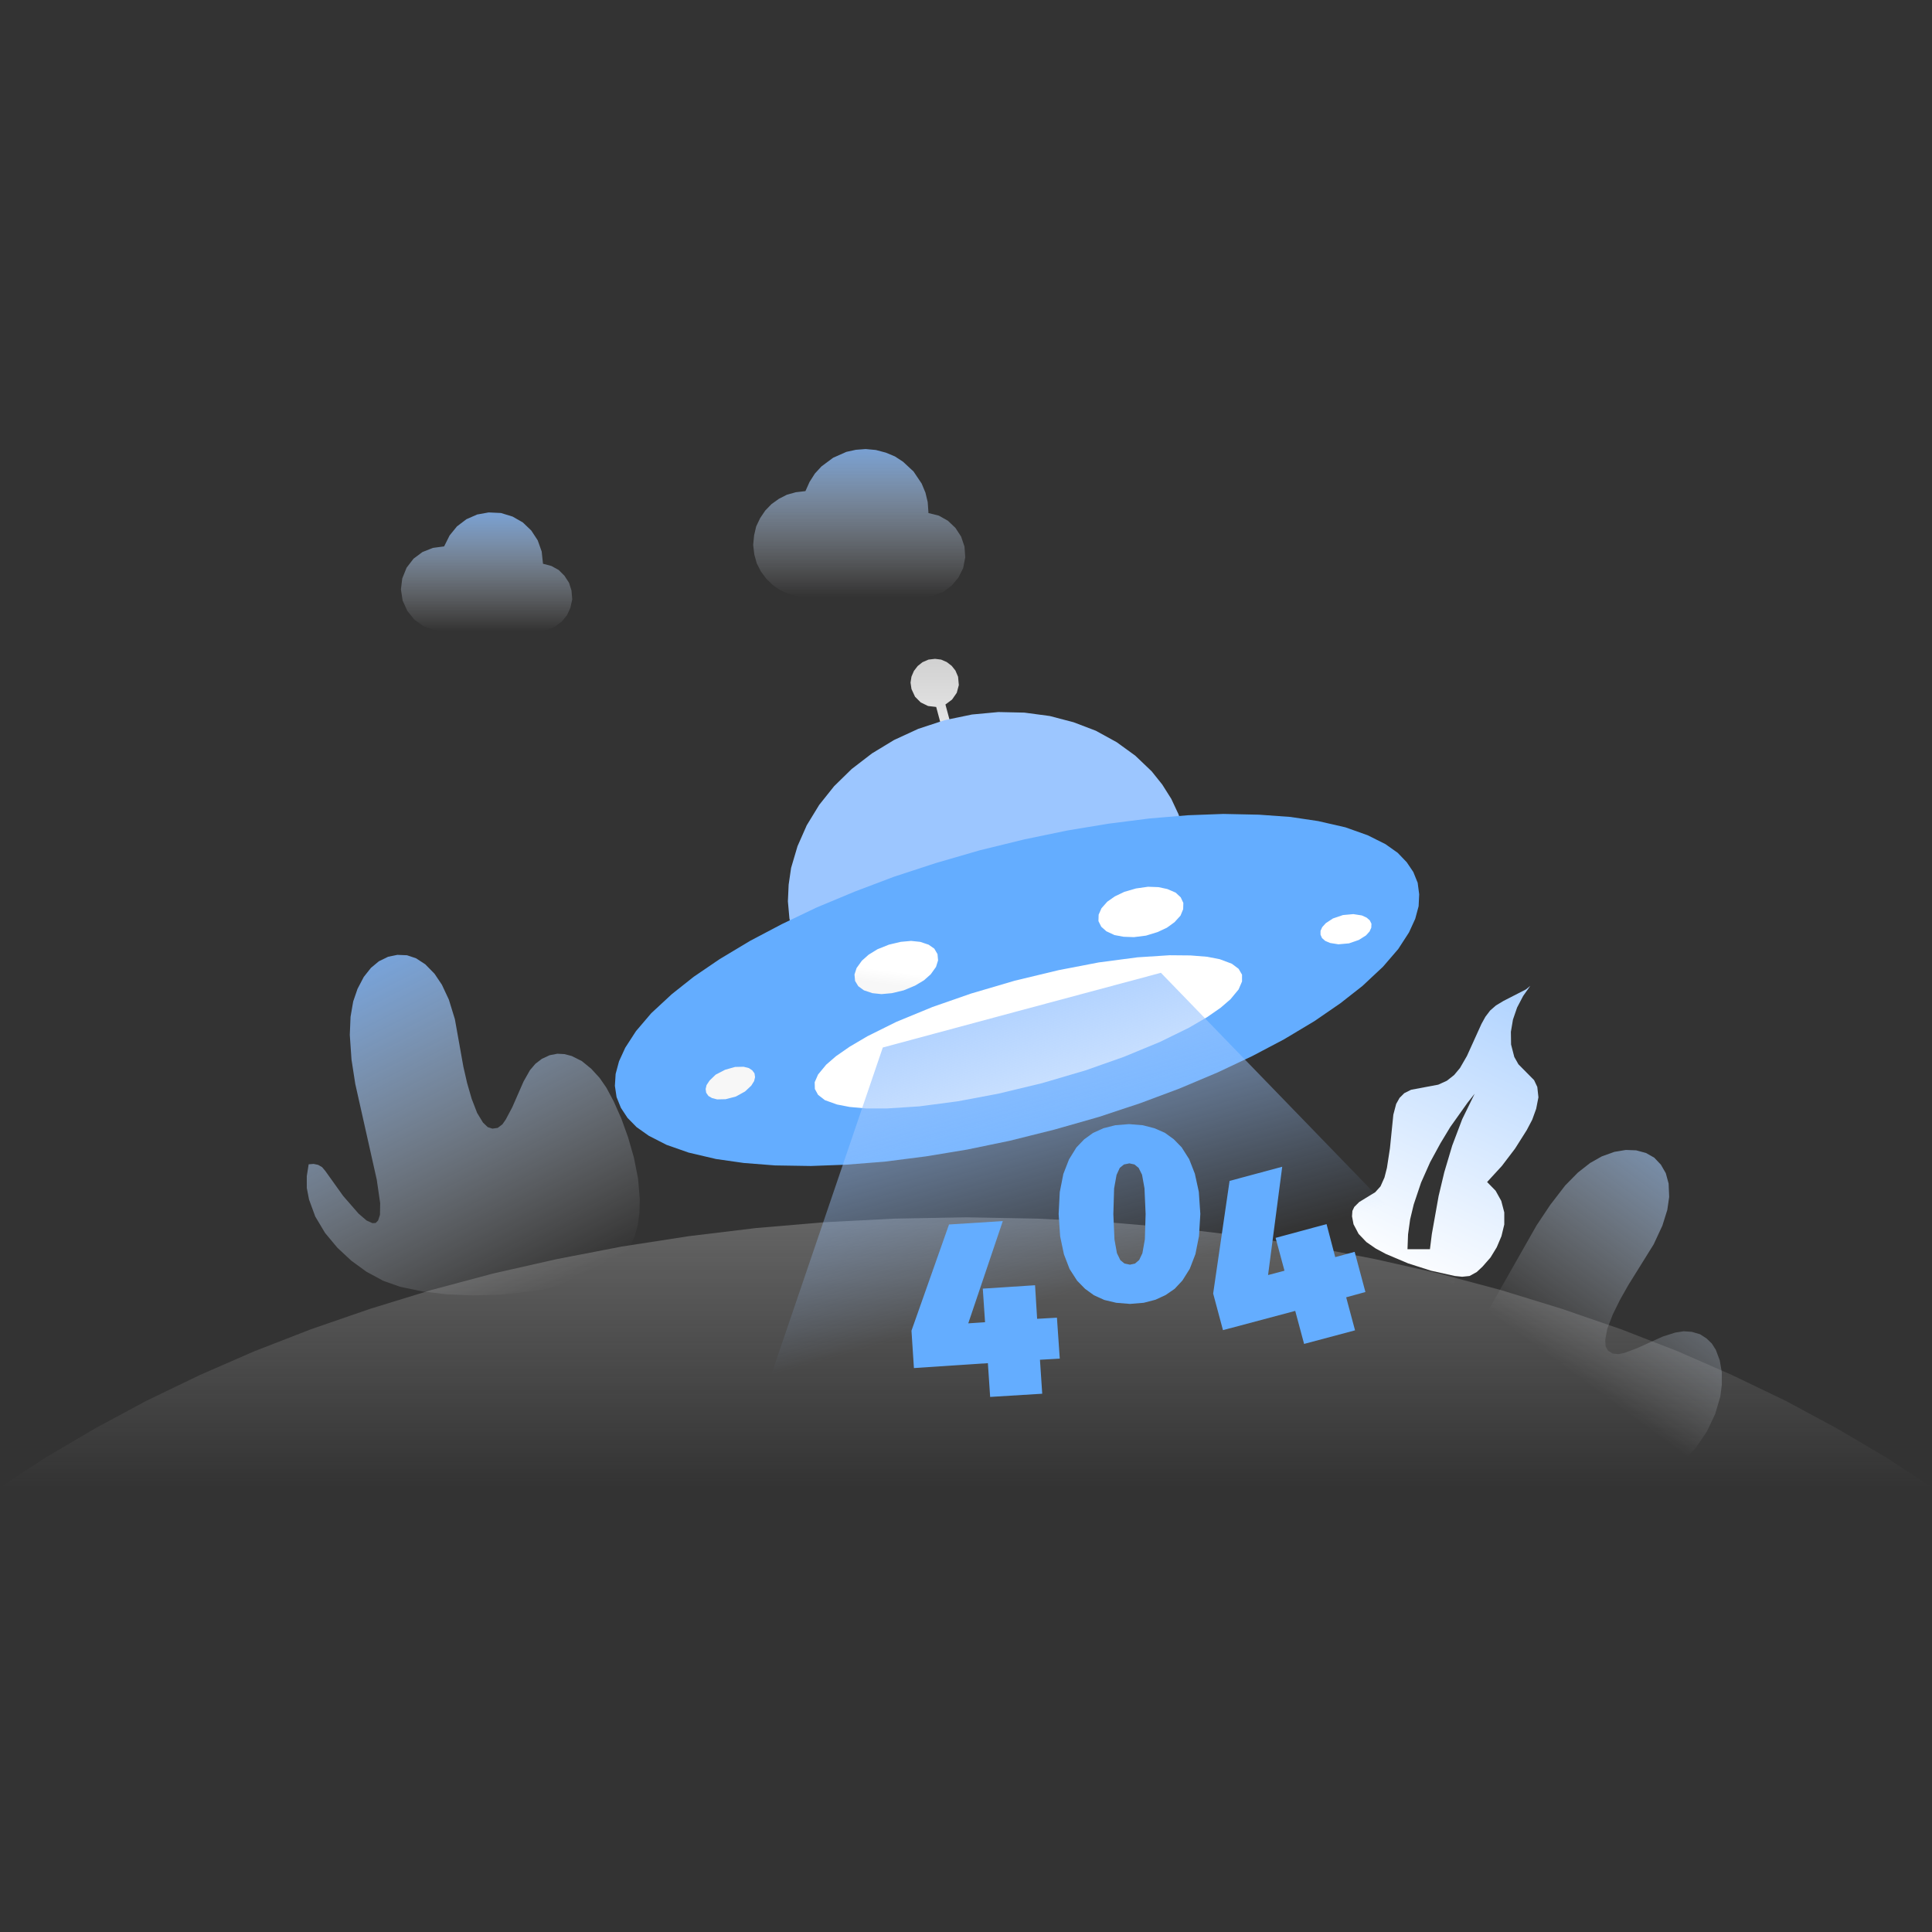
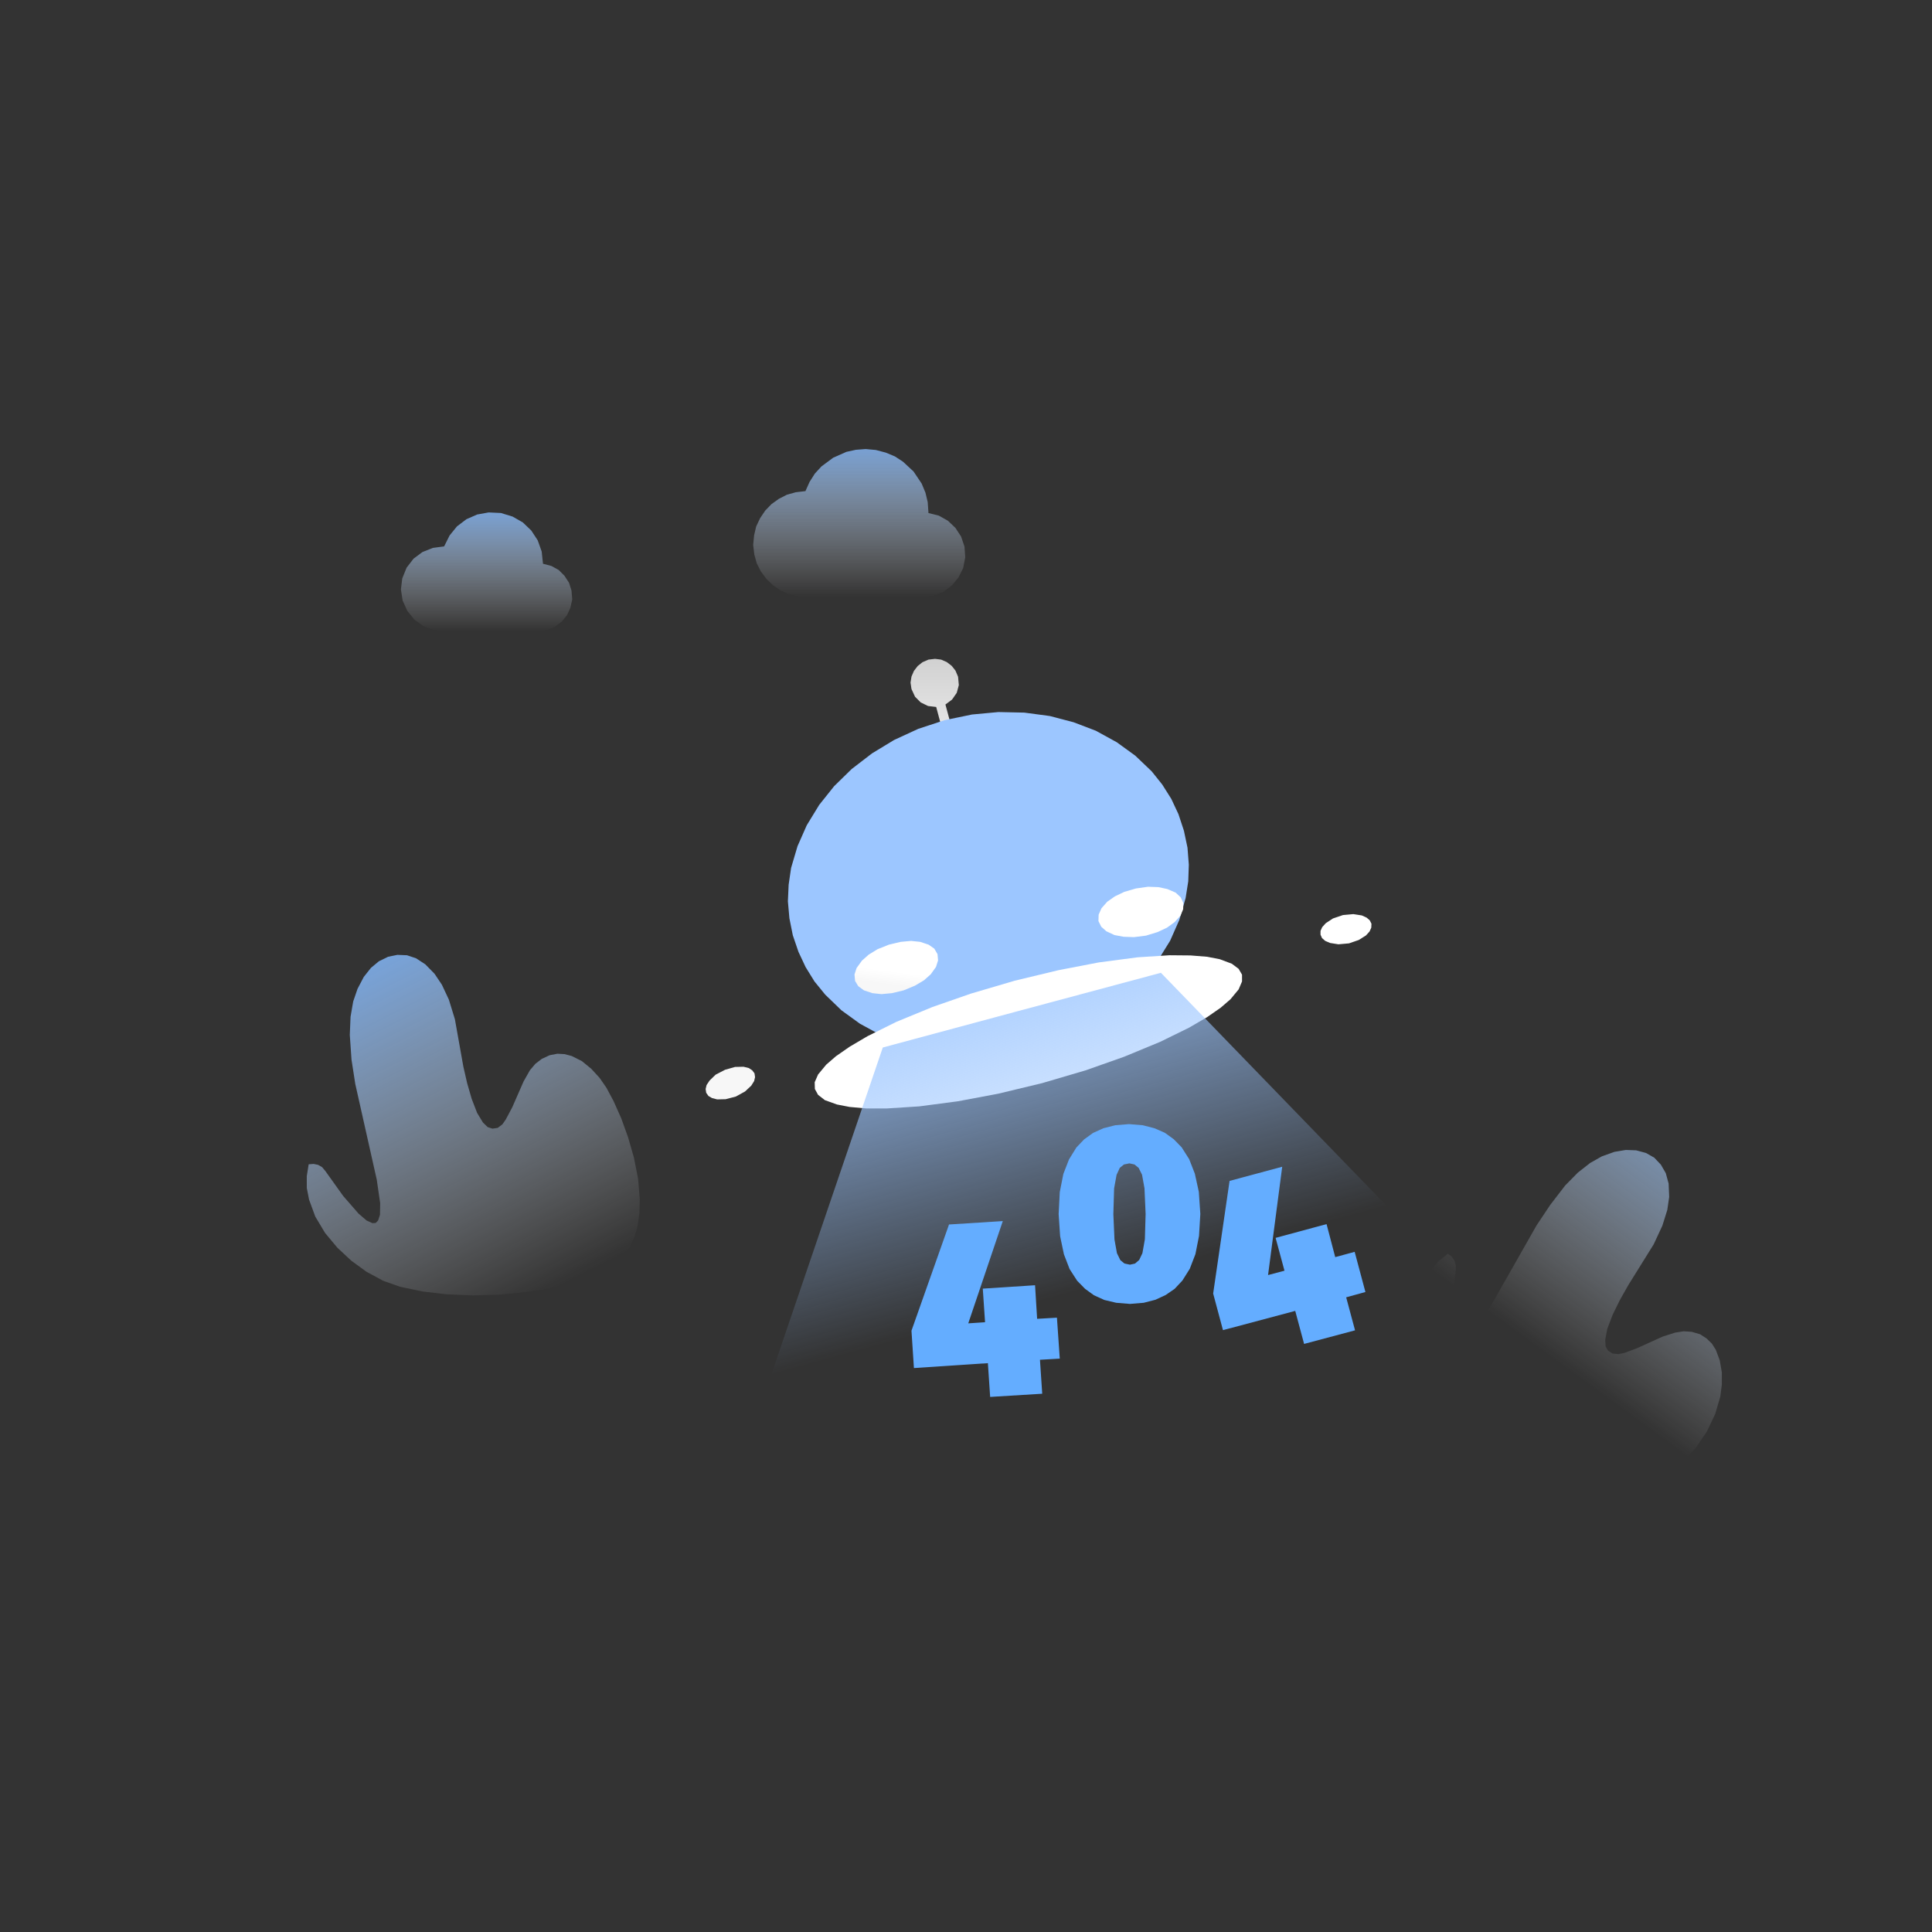
<svg xmlns="http://www.w3.org/2000/svg" height="1024" node-id="1" sillyvg="true" template-height="1024" template-width="1024" version="1.1" viewBox="0 0 1024 1024" width="1024">
  <rect x="0" y="0" width="1024" height="1024" fill="#333333" stroke="none" />
  <defs node-id="59">
    <linearGradient gradientUnits="objectBoundingBox" id="linearGradient-3" node-id="6" spreadMethod="pad" x1="1.159" x2="0.5" y1="-0.337" y2="0.649">
      <stop offset="0" stop-color="#6cadff" />
      <stop offset="1" stop-color="#ffffff" stop-opacity="0" />
    </linearGradient>
    <linearGradient gradientUnits="objectBoundingBox" id="linearGradient-4" node-id="9" spreadMethod="pad" x1="0.105" x2="0.705" y1="-0.206" y2="1">
      <stop offset="0" stop-color="#6cadff" />
      <stop offset="1" stop-color="#ffffff" stop-opacity="0" />
    </linearGradient>
    <linearGradient gradientUnits="objectBoundingBox" id="linearGradient-5" node-id="12" spreadMethod="pad" x1="1.002" x2="0.388" y1="-0.978" y2="1.047">
      <stop offset="0" stop-color="#6cadff" />
      <stop offset="1" stop-color="#ffffff" />
    </linearGradient>
    <linearGradient gradientUnits="objectBoundingBox" id="linearGradient-6" node-id="15" spreadMethod="pad" x1="0.5" x2="0.5" y1="-0.279" y2="1">
      <stop offset="0" stop-color="#6cadff" />
      <stop offset="1" stop-color="#ffffff" stop-opacity="0" />
    </linearGradient>
    <linearGradient gradientUnits="objectBoundingBox" id="linearGradient-7" node-id="18" spreadMethod="pad" x1="0.5" x2="0.5" y1="-0.279" y2="1">
      <stop offset="0" stop-color="#6cadff" />
      <stop offset="1" stop-color="#ffffff" stop-opacity="0" />
    </linearGradient>
    <linearGradient gradientUnits="objectBoundingBox" id="linearGradient-8" node-id="21" spreadMethod="pad" x1="0.5" x2="0.5" y1="-2.212" y2="1">
      <stop offset="0" stop-color="#d2d2d2" />
      <stop offset="1" stop-color="#d2d2d2" stop-opacity="0" />
    </linearGradient>
    <linearGradient gradientUnits="objectBoundingBox" id="linearGradient-9" node-id="24" spreadMethod="pad" x1="0.5" x2="0.5" y1="0" y2="1">
      <stop offset="0" stop-color="#d1d1d1" />
      <stop offset="1" stop-color="#eaeaea" />
    </linearGradient>
    <linearGradient gradientUnits="objectBoundingBox" id="linearGradient-10" node-id="27" spreadMethod="pad" x1="0.5" x2="0.477" y1="0.485" y2="0.542">
      <stop offset="0" stop-color="#ffffff" />
      <stop offset="1" stop-color="#f7f7f7" />
    </linearGradient>
    <linearGradient gradientUnits="objectBoundingBox" id="linearGradient-11" node-id="30" spreadMethod="pad" x1="0.225" x2="0.5" y1="-0.047" y2="0.621">
      <stop offset="0" stop-color="#9cc6ff" />
      <stop offset="1" stop-color="#9cc6ff" stop-opacity="0" />
    </linearGradient>
    <mask height="660.895" id="mask-2" maskUnits="userSpaceOnUse" node-id="35" width="1228.8" x="869.196" y="1841.967">
-       <path d="M 993.70 1659.00 L 1973.50 1659.00 L 1976.40 1659.20 L 1981.90 1660.70 L 1986.90 1663.60 L 1989.10 1665.50 L 1991.00 1667.70 L 1993.90 1672.70 L 1995.40 1678.20 L 1995.60 1681.20 L 1995.60 2660.90 L 1995.40 2663.80 L 1994.80 2666.60 L 1993.90 2669.40 L 1992.60 2671.90 L 1991.00 2674.30 L 1989.10 2676.50 L 1986.90 2678.50 L 1984.50 2680.10 L 1979.20 2682.30 L 1976.40 2682.80 L 993.70 2683.00 L 990.80 2682.80 L 985.30 2681.30 L 980.30 2678.50 L 978.10 2676.50 L 976.10 2674.30 L 973.30 2669.40 L 971.80 2663.80 L 971.60 2660.90 L 971.60 1681.20 L 971.80 1678.10 L 973.30 1672.50 L 974.60 1670.00 L 976.80 1666.90 L 979.50 1664.30 L 982.60 1662.10 L 985.10 1660.80 L 990.70 1659.30 L 993.70 1659.00 Z" fill="#ffffff" fill-rule="evenodd" node-id="118" stroke="none" target-height="1024" target-width="1024" target-x="971.6" target-y="1659" />
-     </mask>
+       </mask>
  </defs>
  <g node-id="120">
    <g node-id="122">
      <g node-id="123">
        <g node-id="124">
          <g node-id="126">
            <path d="M 755.00 736.10 L 751.90 727.40 L 749.80 717.60 L 749.00 707.50 L 749.40 697.40 L 750.60 690.70 L 752.40 684.40 L 754.90 678.60 L 758.30 673.20 L 762.40 668.50 L 767.40 664.50 L 769.50 666.10 L 770.90 668.10 L 771.60 670.50 L 771.60 673.10 L 769.60 689.30 L 769.40 701.80 L 770.10 707.30 L 771.50 710.40 L 772.80 711.50 L 774.60 711.40 L 777.40 709.80 L 781.60 705.30 L 788.60 694.90 L 814.40 649.50 L 821.60 638.70 L 829.60 628.30 L 836.30 621.50 L 842.80 616.40 L 849.00 612.90 L 855.70 610.50 L 861.70 609.50 L 867.20 609.70 L 872.40 611.10 L 876.80 613.60 L 880.30 617.30 L 882.90 621.80 L 884.40 627.30 L 884.70 634.40 L 883.70 641.30 L 881.10 649.60 L 876.50 659.50 L 863.00 681.20 L 858.60 689.00 L 854.80 696.70 L 851.90 704.30 L 850.80 710.10 L 851.00 713.60 L 852.30 715.90 L 854.70 717.40 L 857.80 717.70 L 860.90 717.10 L 867.60 714.60 L 881.30 708.40 L 887.90 706.30 L 892.40 705.60 L 896.70 705.90 L 901.10 707.20 L 904.50 709.40 L 907.30 712.10 L 909.40 715.40 L 911.50 721.00 L 912.60 727.40 L 912.60 733.90 L 911.80 740.20 L 909.10 749.40 L 904.70 758.70 L 898.80 767.40 L 891.40 775.20 L 885.80 779.60 L 879.80 783.30 L 873.10 786.10 L 866.20 788.00 L 858.80 788.80 L 850.80 788.40 L 838.10 786.10 L 823.80 782.40 L 809.50 777.50 L 795.40 771.50 L 786.30 766.70 L 778.10 761.50 L 770.80 756.00 L 764.10 749.70 L 758.90 743.20 L 755.10 736.40 Z" fill="url(#linearGradient-3)" fill-rule="nonzero" group-id="1,3,4,5,7" id="路径" node-id="42" stroke="none" target-height="179.3" target-width="163.6" target-x="749" target-y="609.5" />
            <path d="M 202.50 678.50 L 194.30 674.10 L 186.20 668.20 L 178.80 661.30 L 172.30 653.50 L 167.10 644.80 L 163.80 635.80 L 162.60 629.60 L 162.60 623.40 L 163.60 617.10 L 166.20 616.90 L 168.60 617.40 L 170.70 618.60 L 172.40 620.60 L 181.90 633.90 L 190.10 643.30 L 194.30 646.90 L 197.40 648.30 L 199.10 648.20 L 200.40 646.90 L 201.40 643.90 L 201.50 637.70 L 199.70 625.30 L 188.30 574.50 L 186.30 561.60 L 185.40 548.50 L 185.80 538.90 L 187.20 530.80 L 189.50 524.10 L 192.80 517.80 L 196.60 513.00 L 200.80 509.50 L 205.70 507.10 L 210.60 506.10 L 215.70 506.30 L 220.50 507.90 L 225.40 511.10 L 230.30 516.10 L 234.20 521.90 L 237.90 529.80 L 241.10 540.20 L 245.60 565.40 L 247.60 574.10 L 250.00 582.40 L 252.90 589.90 L 256.00 595.00 L 258.50 597.40 L 261.00 598.20 L 263.80 597.80 L 266.30 595.90 L 268.10 593.30 L 271.50 586.90 L 277.50 573.20 L 280.90 567.20 L 283.80 563.80 L 287.20 561.20 L 291.30 559.30 L 295.40 558.50 L 299.20 558.70 L 303.00 559.70 L 308.40 562.40 L 313.40 566.50 L 317.80 571.30 L 321.40 576.50 L 325.20 583.60 L 329.30 592.80 L 332.90 602.80 L 336.00 613.60 L 338.20 624.80 L 339.10 635.70 L 338.90 642.90 L 338.00 649.50 L 336.30 655.60 L 333.60 661.30 L 330.00 666.20 L 325.20 670.30 L 319.60 673.60 L 312.90 676.70 L 305.00 679.40 L 292.60 682.60 L 278.90 684.80 L 264.70 686.20 L 250.60 686.60 L 236.60 686.00 L 223.90 684.50 L 212.00 682.00 L 202.70 678.70 Z" fill="url(#linearGradient-4)" fill-rule="nonzero" group-id="1,3,4,5,7" id="路径" node-id="43" stroke="none" target-height="180.5" target-width="176.5" target-x="162.6" target-y="506.1" />
-             <path d="M 811.10 522.50 L 807.30 527.90 L 804.10 534.00 L 801.90 540.40 L 800.80 546.90 L 800.90 553.60 L 802.60 560.20 L 804.80 564.10 L 813.10 572.50 L 814.80 576.10 L 815.40 581.60 L 814.20 587.70 L 812.10 593.50 L 809.20 599.00 L 803.00 608.80 L 796.00 618.00 L 788.20 626.50 L 792.70 631.10 L 795.70 636.50 L 797.30 642.60 L 797.30 649.00 L 795.80 655.20 L 793.30 661.10 L 790.00 666.50 L 785.80 671.30 L 782.70 674.20 L 778.90 676.30 L 775.00 676.70 L 771.10 676.30 L 758.50 673.50 L 746.30 669.60 L 734.50 664.60 L 729.10 661.70 L 724.20 658.30 L 720.10 654.00 L 717.40 648.90 L 716.60 644.70 L 716.80 641.80 L 717.80 639.70 L 720.40 637.10 L 728.90 631.90 L 731.70 628.80 L 733.80 624.10 L 735.10 619.00 L 736.70 608.60 L 738.50 590.80 L 740.00 585.10 L 741.80 581.90 L 744.30 579.40 L 747.90 577.60 L 762.30 574.90 L 766.90 572.80 L 770.70 569.80 L 773.80 566.10 L 777.50 559.70 L 785.20 542.70 L 787.30 538.90 L 789.80 535.60 L 792.90 532.90 L 796.90 530.50 L 808.80 524.40 L 811.10 522.50 Z M 781.60 579.70 L 777.80 584.50 L 768.70 597.30 L 763.50 605.90 L 758.00 616.00 L 753.20 626.80 L 749.30 638.40 L 747.40 646.30 L 746.30 654.20 L 746.00 662.10 L 757.90 662.10 L 758.90 654.10 L 762.50 633.90 L 765.50 621.30 L 769.70 607.20 L 775.00 593.20 L 781.60 579.70 Z" fill="url(#linearGradient-5)" fill-rule="nonzero" group-id="1,3,4,5,7" id="形状结合" node-id="44" stroke="none" target-height="154.2" target-width="98.8" target-x="716.6" target-y="522.5" />
            <path d="M 287.80 298.80 L 287.10 292.30 L 285.00 286.40 L 281.60 281.20 L 277.10 276.90 L 271.70 273.80 L 265.50 271.90 L 259.00 271.60 L 252.90 272.70 L 247.20 275.20 L 242.20 279.00 L 238.30 283.80 L 235.40 289.60 L 229.40 290.40 L 223.90 292.60 L 219.20 296.10 L 215.50 300.90 L 213.20 306.60 L 212.50 312.40 L 213.40 318.30 L 215.90 323.80 L 219.70 328.50 L 224.50 331.90 L 230.10 333.90 L 236.10 334.50 L 285.60 334.50 L 290.20 333.80 L 294.20 332.10 L 297.70 329.50 L 300.50 326.10 L 302.30 322.20 L 303.30 317.70 L 302.90 313.00 L 301.60 308.90 L 299.20 305.20 L 296.10 302.10 L 292.30 300.00 Z" fill="url(#linearGradient-6)" fill-rule="nonzero" group-id="1,3,4,5,7" id="路径" node-id="45" stroke="none" target-height="62.9" target-width="90.8" target-x="212.5" target-y="271.6" />
            <path d="M 492.10 271.70 L 491.70 266.10 L 490.50 261.10 L 488.50 256.30 L 484.20 249.90 L 478.60 244.70 L 474.30 241.90 L 469.50 239.90 L 464.20 238.50 L 458.80 238.00 L 453.60 238.40 L 448.60 239.50 L 441.60 242.60 L 435.40 247.20 L 431.90 251.00 L 429.10 255.40 L 426.90 260.30 L 421.80 260.90 L 417.10 262.20 L 412.80 264.40 L 408.90 267.20 L 405.60 270.60 L 402.90 274.60 L 400.80 279.00 L 399.70 283.70 L 399.20 288.80 L 399.80 293.90 L 401.10 298.60 L 403.30 302.90 L 406.20 306.80 L 409.60 310.10 L 413.50 312.80 L 417.90 314.80 L 422.60 316.00 L 427.80 316.40 L 489.20 316.40 L 494.90 315.70 L 500.10 313.60 L 504.50 310.30 L 508.00 306.10 L 510.50 301.10 L 511.60 295.40 L 511.20 289.70 L 509.40 284.40 L 506.40 279.80 L 502.40 276.00 L 497.60 273.30 L 492.00 271.90 Z" fill="url(#linearGradient-7)" fill-rule="nonzero" group-id="1,3,4,5,7" id="路径" node-id="46" stroke="none" target-height="78.4" target-width="112.4" target-x="399.2" target-y="238" />
          </g>
-           <path d="M 1024.00 788.40 L 999.60 772.40 L 973.80 757.20 L 946.70 742.60 L 918.00 728.80 L 889.20 716.20 L 859.10 704.50 L 827.80 693.70 L 795.30 683.70 L 762.70 675.00 L 729.10 667.40 L 694.50 660.70 L 658.90 655.20 L 623.30 650.90 L 587.00 647.80 L 549.90 645.90 L 512.00 645.20 L 474.10 645.90 L 437.00 647.80 L 400.60 650.90 L 365.10 655.20 L 329.50 660.70 L 294.90 667.40 L 261.30 675.00 L 228.70 683.70 L 196.20 693.70 L 164.90 704.50 L 134.80 716.20 L 105.90 728.80 L 77.30 742.60 L 50.20 757.20 L 24.40 772.40 L 0.00 788.40 Z" fill="url(#linearGradient-8)" fill-rule="nonzero" group-id="1,3,4,5" id="路径" node-id="47" stroke="none" target-height="143.2" target-width="1024" target-x="0" target-y="645.2" />
        </g>
        <g node-id="125">
          <path d="M 492.10 349.60 L 495.60 349.20 L 498.80 349.60 L 501.80 350.90 L 504.40 352.90 L 506.40 355.40 L 507.80 358.70 L 508.20 363.10 L 507.10 367.20 L 504.60 370.80 L 501.10 373.40 L 505.80 390.90 L 500.90 392.20 L 496.20 374.70 L 491.90 374.20 L 488.00 372.30 L 485.00 369.30 L 483.10 365.20 L 482.60 361.80 L 483.10 358.60 L 484.40 355.60 L 486.40 353.00 L 488.90 351.00 Z" fill="url(#linearGradient-9)" fill-rule="evenodd" group-id="1,3,4,6" id="形状结合" node-id="49" stroke="none" target-height="43" target-width="25.6" target-x="482.6" target-y="349.2" />
          <path d="M 627.50 440.30 L 629.40 449.30 L 630.10 458.30 L 629.80 467.10 L 628.40 476.00 L 625.10 487.50 L 620.20 498.60 L 613.50 509.40 L 605.60 519.30 L 596.30 528.40 L 585.60 536.70 L 573.90 543.80 L 561.10 549.70 L 547.00 554.30 L 532.50 557.30 L 518.50 558.60 L 504.90 558.30 L 491.40 556.50 L 478.80 553.20 L 467.00 548.70 L 455.80 542.60 L 446.00 535.50 L 437.40 527.20 L 431.70 520.20 L 427.00 512.60 L 423.20 504.50 L 420.20 495.70 L 418.40 486.70 L 417.60 477.70 L 418.00 468.90 L 419.30 460.00 L 422.70 448.50 L 427.60 437.40 L 434.20 426.60 L 442.10 416.70 L 451.40 407.60 L 462.20 399.30 L 473.90 392.20 L 486.70 386.30 L 500.70 381.70 L 515.20 378.70 L 529.20 377.40 L 542.90 377.70 L 556.40 379.50 L 569.00 382.80 L 580.80 387.30 L 591.90 393.40 L 601.70 400.50 L 610.40 408.80 L 616.00 415.80 L 620.80 423.40 L 624.60 431.50 Z" fill="#9cc6ff" fill-rule="evenodd" group-id="1,3,4,6" id="椭圆形" node-id="50" stroke="none" target-height="181.2" target-width="212.5" target-x="417.6" target-y="377.4" />
-           <path d="M 751.40 467.90 L 752.20 474.00 L 751.90 480.30 L 750.10 487.00 L 746.80 494.20 L 741.10 503.00 L 733.00 512.40 L 722.10 522.60 L 710.50 531.70 L 696.70 541.20 L 680.50 550.90 L 663.80 559.70 L 645.40 568.40 L 625.00 577.00 L 604.40 584.70 L 582.40 592.00 L 558.90 598.70 L 535.30 604.60 L 512.60 609.30 L 490.80 612.90 L 468.90 615.70 L 448.60 617.30 L 429.80 618.00 L 410.80 617.70 L 394.20 616.40 L 379.50 614.30 L 365.00 610.90 L 353.30 606.80 L 343.90 602.00 L 337.40 597.40 L 332.60 592.50 L 329.10 587.20 L 326.80 581.50 L 325.90 575.50 L 326.30 569.20 L 328.10 562.50 L 331.40 555.30 L 337.10 546.50 L 345.20 537.00 L 356.10 526.90 L 367.70 517.70 L 381.50 508.30 L 397.70 498.60 L 414.40 489.80 L 432.80 481.00 L 453.20 472.50 L 473.80 464.70 L 495.80 457.50 L 519.20 450.70 L 542.90 444.90 L 565.60 440.20 L 587.30 436.60 L 609.30 433.80 L 629.60 432.10 L 648.40 431.40 L 667.30 431.80 L 684.00 433.00 L 698.70 435.20 L 713.10 438.50 L 724.90 442.70 L 734.30 447.40 L 740.80 452.00 L 745.60 457.00 L 749.10 462.20 Z" fill="#64adff" fill-rule="evenodd" group-id="1,3,4,6" id="椭圆形" node-id="51" stroke="none" target-height="186.6" target-width="426.3" target-x="325.9" target-y="431.4" />
          <path d="M 699.90 495.40 L 699.90 493.40 L 700.80 491.40 L 702.70 489.30 L 706.50 486.80 L 711.80 485.00 L 717.30 484.50 L 721.80 485.20 L 724.40 486.40 L 726.00 487.80 L 726.90 489.60 L 726.80 491.70 L 725.90 493.70 L 724.00 495.80 L 720.20 498.20 L 715.00 500.00 L 709.40 500.50 L 705.00 499.80 L 702.40 498.70 L 700.70 497.20 L 699.90 495.40 Z M 384.30 567.00 L 389.60 565.50 L 394.10 565.40 L 396.90 566.10 L 398.70 567.30 L 399.90 568.90 L 400.20 570.90 L 399.70 573.00 L 398.20 575.40 L 394.90 578.50 L 390.00 581.20 L 384.60 582.60 L 380.10 582.70 L 377.40 582.00 L 375.50 580.90 L 374.30 579.20 L 374.00 577.20 L 374.50 575.10 L 376.10 572.70 L 379.30 569.60 L 384.30 567.00 Z M 582.20 488.20 L 582.30 484.80 L 583.80 481.40 L 586.90 477.90 L 590.90 475.10 L 595.90 472.70 L 602.10 470.90 L 608.50 470.00 L 614.00 470.20 L 618.70 471.20 L 623.10 473.10 L 625.80 475.60 L 627.20 478.60 L 627.10 481.90 L 625.70 485.30 L 622.50 488.80 L 618.50 491.70 L 613.60 494.00 L 607.40 495.90 L 601.00 496.70 L 595.50 496.50 L 590.70 495.60 L 586.40 493.60 L 583.70 491.20 L 582.20 488.20 Z M 471.10 500.70 L 477.40 499.20 L 482.90 498.70 L 487.70 499.20 L 492.20 500.70 L 495.20 502.80 L 496.90 505.70 L 497.20 509.00 L 496.10 512.50 L 493.30 516.40 L 489.70 519.60 L 485.00 522.40 L 479.00 524.90 L 472.70 526.40 L 467.20 526.90 L 462.40 526.40 L 457.90 524.90 L 454.90 522.70 L 453.20 519.90 L 452.90 516.50 L 454.00 513.10 L 456.80 509.20 L 460.40 506.00 L 465.10 503.10 L 471.10 500.70 Z" fill="url(#linearGradient-10)" fill-rule="evenodd" group-id="1,3,4,6" id="形状结合" node-id="52" stroke="none" target-height="112.7" target-width="352.9" target-x="374" target-y="470" />
          <path d="M 658.30 516.60 L 658.30 520.20 L 656.50 524.40 L 652.20 529.60 L 647.00 534.10 L 639.80 539.10 L 630.20 544.70 L 614.90 552.20 L 595.80 560.10 L 575.40 567.30 L 552.30 574.10 L 529.00 579.70 L 507.70 583.70 L 487.20 586.40 L 470.10 587.50 L 459.10 587.50 L 450.30 586.70 L 443.60 585.40 L 437.20 583.10 L 433.60 580.30 L 431.90 577.20 L 431.80 573.60 L 433.60 569.50 L 437.90 564.30 L 443.10 559.80 L 450.30 554.80 L 459.80 549.20 L 475.10 541.60 L 494.30 533.70 L 514.70 526.60 L 537.80 519.80 L 561.10 514.20 L 582.40 510.10 L 602.90 507.40 L 619.90 506.30 L 631.00 506.40 L 639.80 507.10 L 646.50 508.40 L 652.90 510.80 L 656.50 513.50 Z" fill="#ffffff" fill-rule="evenodd" group-id="1,3,4,6" id="椭圆形复制-6" node-id="53" stroke="none" target-height="81.2" target-width="226.5" target-x="431.8" target-y="506.3" />
          <path d="M 467.90 555.20 L 391.50 779.40 L 431.70 778.70 L 471.70 776.20 L 511.40 772.00 L 550.90 766.10 L 590.40 758.40 L 629.60 748.90 L 668.90 737.70 L 708.10 724.60 L 747.20 709.60 L 786.40 692.80 L 775.50 681.00 L 615.30 515.60 L 539.60 535.90 Z" fill="url(#linearGradient-11)" fill-rule="evenodd" group-id="1,3,4,6" id="路径-2" node-id="54" stroke="none" target-height="263.8" target-width="394.9" target-x="391.5" target-y="515.6" />
          <g node-id="127">
            <path d="M 531.50 647.20 L 513.20 701.40 L 522.10 700.80 L 520.90 683.00 L 548.60 681.20 L 549.70 699.00 L 560.20 698.40 L 561.70 720.10 L 551.20 720.70 L 552.40 738.70 L 524.80 740.40 L 523.60 722.50 L 484.40 725.10 L 483.10 705.30 L 503.00 649.00 Z" fill="#64adff" fill-rule="nonzero" group-id="1,3,4,6,8" id="路径" node-id="56" stroke="none" target-height="93.2" target-width="78.6" target-x="483.1" target-y="647.2" />
            <path d="M 636.20 643.40 L 635.50 655.10 L 633.60 664.70 L 630.60 672.50 L 626.70 678.70 L 622.60 683.10 L 617.80 686.40 L 612.40 688.90 L 606.20 690.50 L 598.90 691.10 L 591.60 690.50 L 585.30 689.00 L 579.80 686.50 L 575.10 683.10 L 570.90 678.80 L 566.90 672.60 L 563.90 664.80 L 561.90 655.30 L 561.10 643.50 L 561.70 631.80 L 563.60 622.20 L 566.60 614.50 L 570.50 608.20 L 574.60 603.90 L 579.30 600.50 L 584.80 598.00 L 591.10 596.40 L 598.40 595.80 L 605.70 596.40 L 611.90 598.00 L 617.40 600.40 L 622.10 603.80 L 626.30 608.10 L 630.30 614.40 L 633.30 622.10 L 635.40 631.70 L 636.20 643.40 Z M 590.10 643.50 L 590.70 657.00 L 592.00 664.20 L 593.80 667.90 L 596.00 669.70 L 598.90 670.30 L 601.60 669.70 L 603.80 667.80 L 605.50 664.20 L 606.80 656.90 L 607.20 643.40 L 606.60 629.80 L 605.30 622.60 L 603.50 619.00 L 601.30 617.20 L 598.60 616.60 L 595.70 617.20 L 593.50 619.00 L 591.80 622.70 L 590.50 629.90 L 590.10 643.50 Z M 679.60 618.40 L 672.10 675.80 L 680.80 673.50 L 676.10 656.10 L 703.10 648.80 L 707.70 666.30 L 718.00 663.50 L 723.70 684.80 L 713.50 687.60 L 718.20 705.10 L 691.20 712.30 L 686.50 694.80 L 648.20 705.00 L 643.00 685.60 L 651.70 625.90 L 679.60 618.40 Z" fill="#64adff" fill-rule="nonzero" group-id="1,3,4,6,8" id="形状" node-id="57" stroke="none" target-height="116.5" target-width="162.6" target-x="561.1" target-y="595.8" />
          </g>
        </g>
      </g>
    </g>
  </g>
</svg>